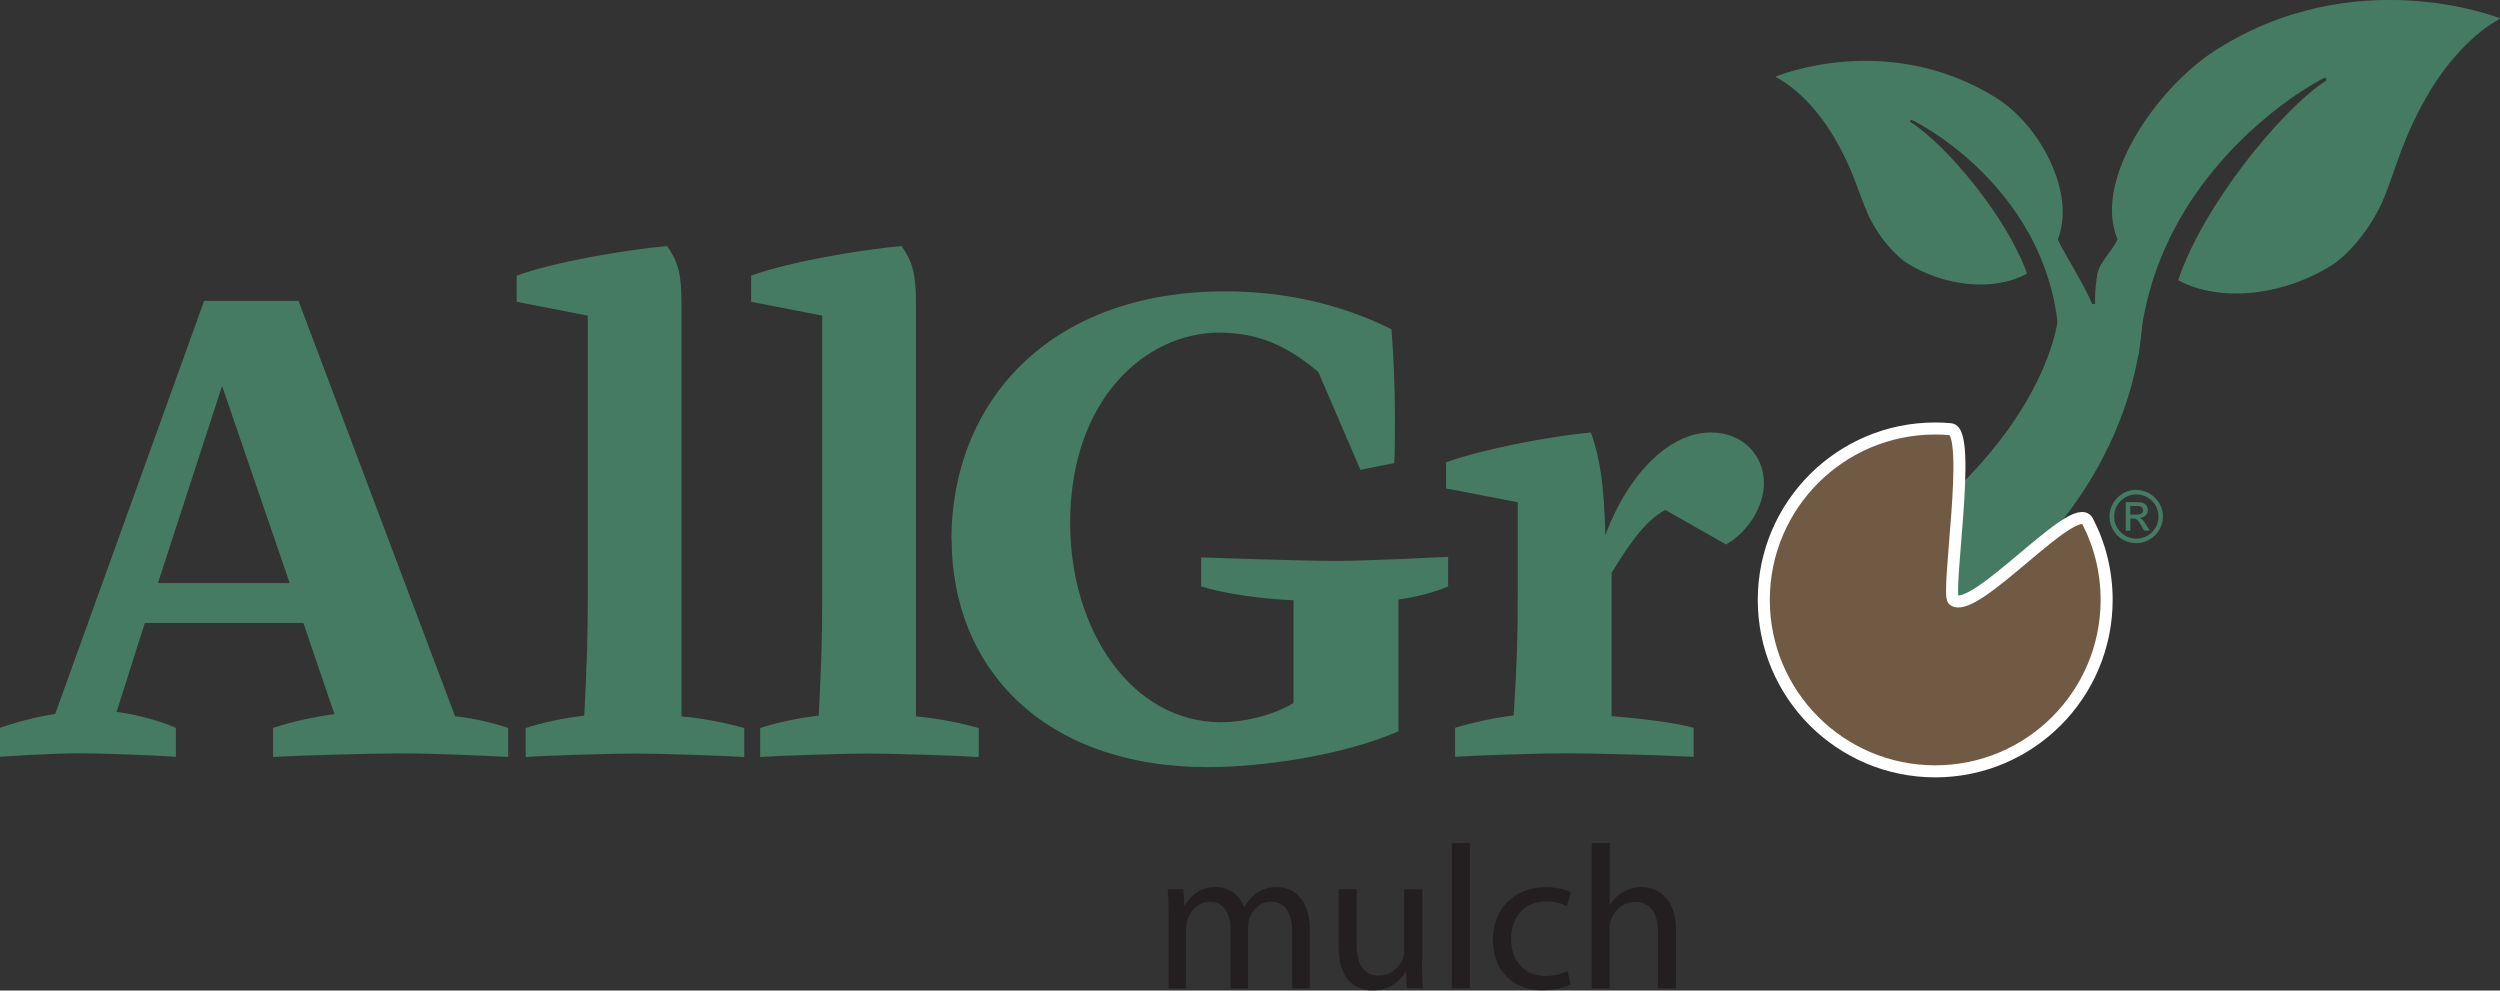
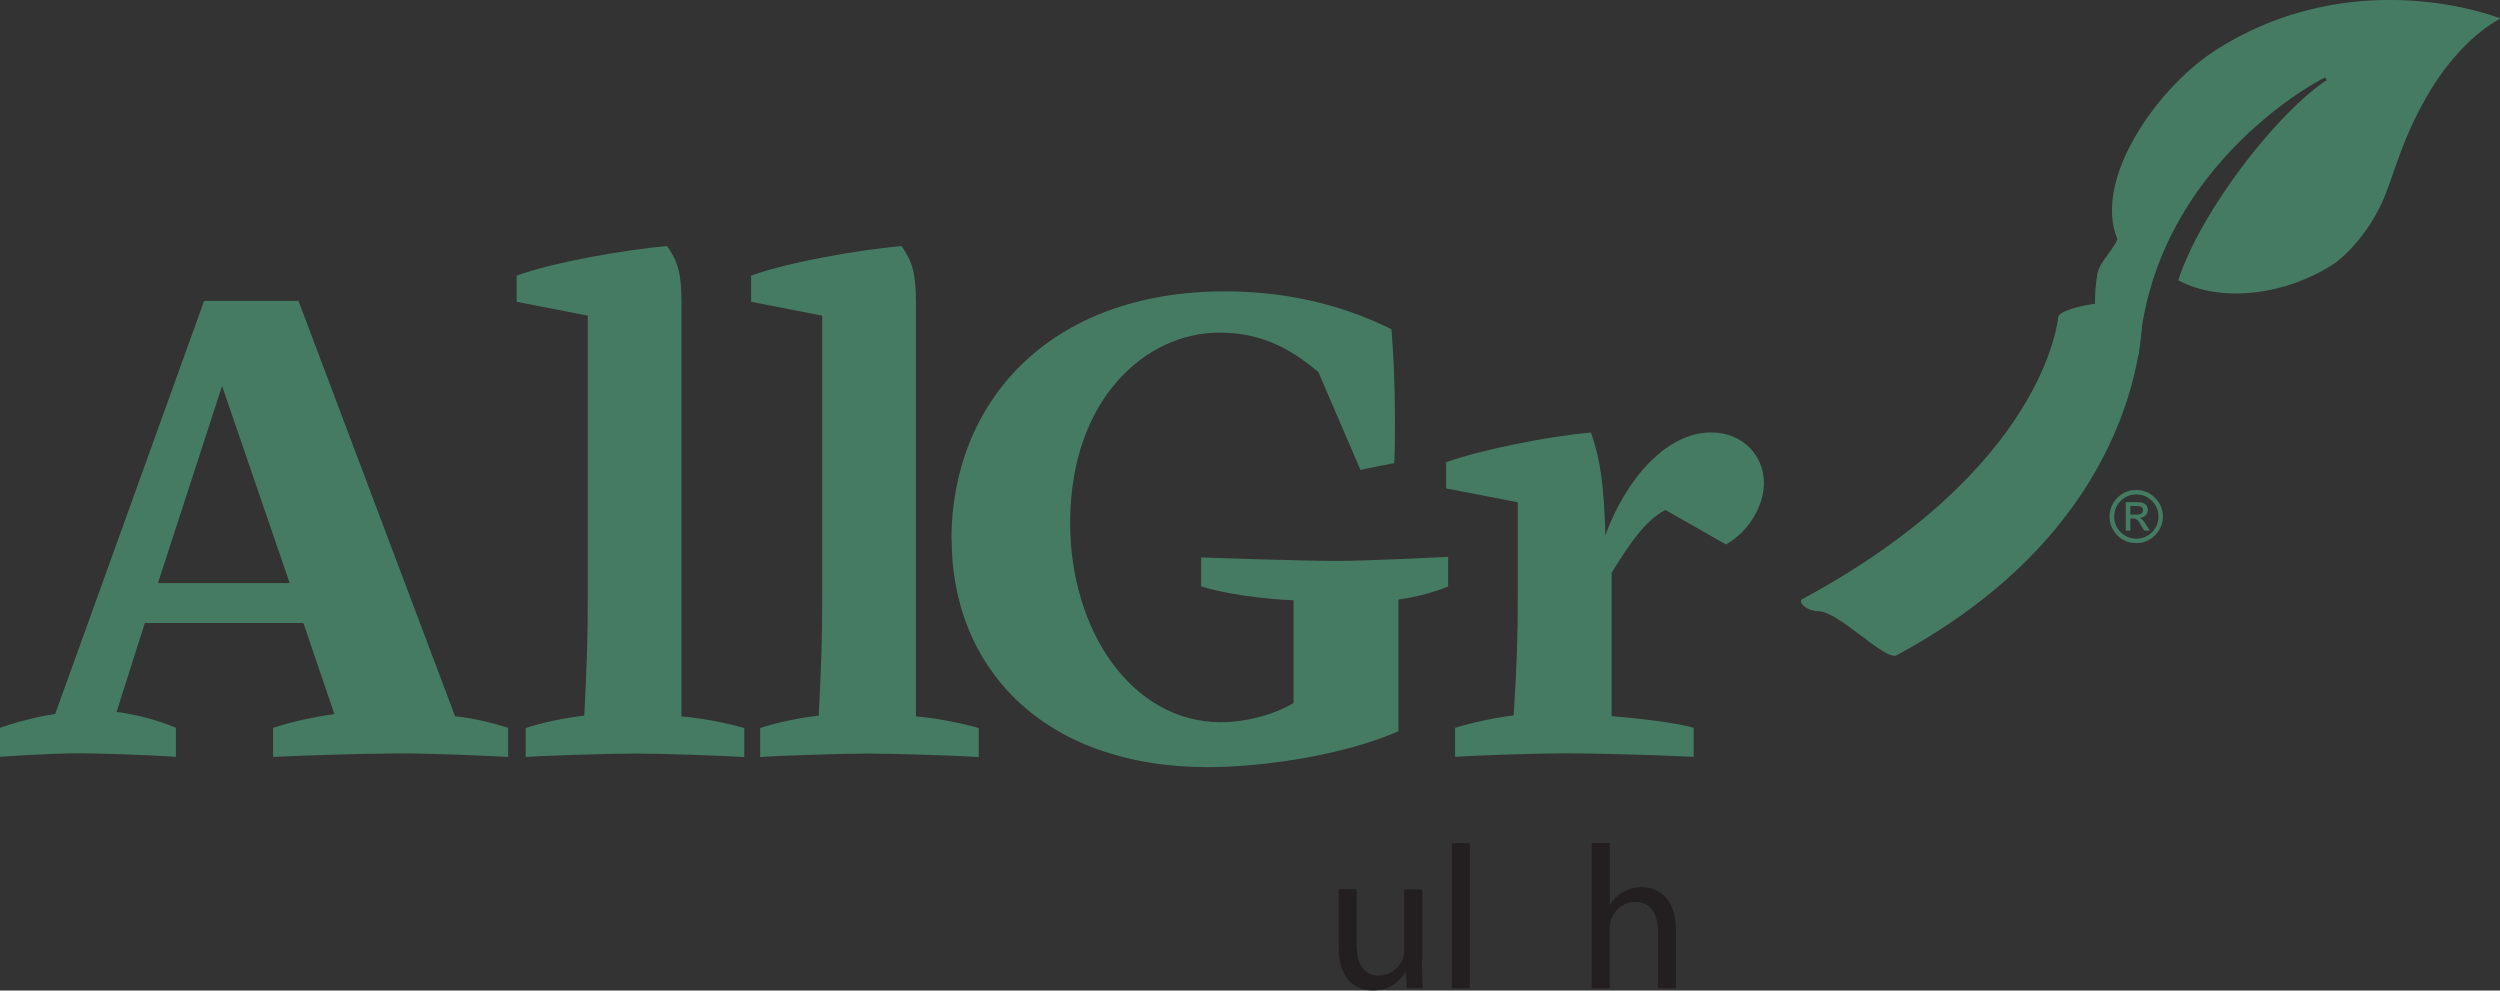
<svg xmlns="http://www.w3.org/2000/svg" id="Layer_2" data-name="Layer 2" viewBox="0 0 207.82 82.34">
  <rect x="0" y="0" width="207.82" height="82.34" fill="#333333" stroke="none" />
  <defs>
    <style>
      .cls-1 {
        fill: #231f20;
      }

      .cls-2 {
        fill: #467b63;
      }

      .cls-3 {
        fill: #705a44;
        stroke: #fff;
        stroke-miterlimit: 10;
      }
    </style>
  </defs>
  <g id="Layer_1-2" data-name="Layer 1">
    <g>
      <g>
        <path class="cls-2" d="M24.82,25.03l13.01,34.51c1.6.17,3.21.57,4.41.97v2.41c-2.29-.11-6.02-.29-8.94-.29-2.64,0-8.31.17-10.6.29v-2.41c1.55-.52,3.44-.92,5.1-1.15l-2.58-7.57h-13.18l-2.35,7.39c1.78.23,3.61.75,4.93,1.32v2.41c-1.43-.11-6.08-.29-7.97-.29-2.64,0-6.65.29-6.65.29v-2.41c1.32-.46,3.04-.92,4.59-1.15l12.38-34.34h7.85ZM13.13,48.47h10.95l-5.62-16.39-5.33,16.39Z" />
        <path class="cls-2" d="M42.95,25.09v-2.18c3.21-1.15,8.89-2.12,12.5-2.46.92,1.32,1.2,2.29,1.2,4.76v34.34c1.83.17,3.61.52,5.22.97v2.41c-1.55-.11-7.11-.29-9.11-.29s-7.51.17-9.06.29v-2.41c1.38-.46,3.32-.86,4.87-1.03.23-4.53.29-6.48.29-10.09v-23.16l-5.9-1.15Z" />
        <path class="cls-2" d="M62.44,25.09v-2.18c3.21-1.15,8.89-2.12,12.5-2.46.92,1.32,1.2,2.29,1.2,4.76v34.34c1.83.17,3.61.52,5.22.97v2.41c-1.55-.11-7.11-.29-9.11-.29s-7.51.17-9.06.29v-2.41c1.38-.46,3.32-.86,4.87-1.03.23-4.53.29-6.48.29-10.09v-23.16l-5.9-1.15Z" />
        <path class="cls-2" d="M79.09,44.86c0-11.29,7.97-20.64,22.76-20.64,4.59,0,9.34.92,13.82,3.15.17,2.18.29,4.59.29,7.62,0,.52,0,2.87-.06,3.5l-2.81.57-3.5-8.14c-2.35-1.95-4.7-3.27-8.25-3.27-6.02,0-12.38,5.45-12.38,15.82,0,9,5.16,16.57,12.55,16.57,1.78,0,4.24-.52,6.02-1.6v-8.54c-2.69-.11-5.85-.57-7.68-1.15v-2.41s8.37.29,11.24.29c2.58,0,9.29-.34,9.29-.34v2.46c-1.09.46-2.52.86-4.13,1.09v10.95c-4.59,2.01-11.35,2.98-15.82,2.98-13.76,0-21.32-8.31-21.32-18.92Z" />
        <path class="cls-2" d="M146.63,40.16c0,1.95-1.32,4.07-3.15,5.1l-5.04-2.87c-1.66.86-2.98,2.81-4.47,5.22v11.92c2.12.17,5.22.52,6.82.97v2.41c-3.61-.17-8.54-.29-10.72-.29s-7.28.17-9.11.29v-2.41c1.49-.46,3.44-.86,4.87-1.03.29-4.53.34-6.71.34-10.38v-7.34l-5.96-1.15v-2.18c3.15-1.09,8.37-2.12,12.04-2.47.8,2.24,1.09,4.53,1.2,8.54,1.72-4.7,5.1-8.54,8.77-8.54,2.75,0,4.41,2.01,4.41,4.18Z" />
      </g>
      <g>
        <path class="cls-2" d="M149.79,49.82c20.24-10.89,21.29-23.32,21.3-23.44.03-.46,1.63-.99,3.57-1.19,1.94-.19,3.48.03,3.45.5-.03.52.63,17.43-20.45,28.78-.93.5-4.77-3.61-6.47-3.66-1.14-.03-1.71-.82-1.4-.99Z" />
        <path class="cls-2" d="M184.01,4.28c11.74-7.61,23.81-2.76,23.81-2.76,0,0,0,.02-.02.05-2.12,1.16-4.38,3.48-6.11,6.52-2.05,3.61-2.51,5.91-3.49,8.3-1.11,2.72-3.09,4.82-4.25,5.58-3.79,2.46-9.15,3.31-12.88,1.33,1.95-5.95,8.39-14.07,12.35-16.64l-.13-.2c.75-.49-14.44,6.84-15.5,23.07l-2.68.41c-.93-2.23-1.17-4.81-.76-7.17.17-.97,1.32-1.99,1.67-2.89-2.09-4.99,3.39-12.61,7.99-15.59Z" />
-         <path class="cls-2" d="M165.97,8.15c-9.14-5.69-18.36-1.78-18.36-1.78,0,0,0,.01.01.04,1.65.86,3.42,2.61,4.8,4.93,1.63,2.74,2.01,4.51,2.8,6.33.9,2.08,2.45,3.67,3.35,4.23,2.95,1.84,7.09,2.41,9.93.84-1.59-4.55-6.66-10.71-9.74-12.63l.1-.15c-.58-.36,11.21,5.06,12.25,17.53l.15.03c.48-1.22,1.28-1.36,2.55-1.03,1.56.4-2.27-5.4-2.75-6.59,1.54-3.87-1.52-9.52-5.09-11.74Z" />
      </g>
-       <path class="cls-3" d="M175.12,49.87c0,7.87-6.38,14.25-14.25,14.25s-14.25-6.38-14.25-14.25,6.38-14.25,14.25-14.25c.43,0,.86.02,1.28.06,1.82.16-.4,13.73.24,14.2,1.77,1.3,10.12-8.52,11.14-6.56s1.59,4.19,1.59,6.56Z" />
      <path class="cls-2" d="M177.59,40.73c.39,0,.76.1,1.1.3s.61.47.81.81.3.71.3,1.1-.1.76-.3,1.1-.47.61-.81.81-.71.3-1.11.3-.77-.1-1.11-.29-.61-.46-.81-.81-.3-.71-.3-1.11.1-.77.3-1.11.47-.61.81-.81.71-.3,1.11-.3ZM177.59,41.1c-.51,0-.94.18-1.3.54s-.54.79-.54,1.3.18.94.54,1.3.79.54,1.3.54.94-.18,1.3-.54.54-.79.54-1.3-.18-.94-.54-1.3-.79-.54-1.3-.54ZM177.09,44.12h-.38v-2.38h.82c.29,0,.5.02.62.07s.22.12.29.23.11.22.11.34c0,.18-.06.33-.19.46s-.29.2-.49.21c.09.04.17.1.25.18s.18.22.3.42l.29.46h-.47l-.21-.37c-.15-.27-.27-.44-.36-.52s-.21-.12-.35-.12h-.23v1.01ZM177.09,42.07v.71h.47c.2,0,.34-.03.44-.09s.14-.15.14-.27-.04-.22-.13-.28-.25-.08-.47-.08h-.44Z" />
      <g>
-         <path class="cls-1" d="M97.14,76.15c0-.85-.02-1.55-.07-2.23h1.31l.07,1.33h.05c.46-.78,1.22-1.51,2.58-1.51,1.12,0,1.97.68,2.33,1.65h.03c.25-.46.58-.82.92-1.07.49-.37,1.04-.58,1.82-.58,1.09,0,2.7.71,2.7,3.57v4.84h-1.46v-4.66c0-1.58-.58-2.53-1.78-2.53-.85,0-1.51.63-1.77,1.36-.07.2-.12.48-.12.75v5.08h-1.46v-4.93c0-1.31-.58-2.26-1.72-2.26-.94,0-1.62.75-1.85,1.5-.08.22-.12.48-.12.73v4.96h-1.46v-6Z" />
-         <path class="cls-1" d="M118.21,79.9c0,.85.02,1.6.07,2.24h-1.33l-.08-1.34h-.03c-.39.66-1.26,1.53-2.72,1.53-1.29,0-2.84-.71-2.84-3.6v-4.81h1.5v4.56c0,1.56.48,2.62,1.84,2.62,1,0,1.7-.7,1.97-1.36.08-.22.14-.49.14-.76v-5.05h1.5v5.98Z" />
+         <path class="cls-1" d="M118.21,79.9c0,.85.02,1.6.07,2.24h-1.33l-.08-1.34h-.03c-.39.66-1.26,1.53-2.72,1.53-1.29,0-2.84-.71-2.84-3.6v-4.81h1.5v4.56c0,1.56.48,2.62,1.84,2.62,1,0,1.7-.7,1.97-1.36.08-.22.14-.49.14-.76v-5.05h1.5v5.98" />
        <path class="cls-1" d="M120.69,70.08h1.5v12.07h-1.5v-12.07Z" />
-         <path class="cls-1" d="M130.56,81.84c-.39.2-1.26.48-2.36.48-2.48,0-4.1-1.68-4.1-4.2s1.73-4.37,4.42-4.37c.88,0,1.67.22,2.07.42l-.34,1.16c-.36-.2-.92-.39-1.73-.39-1.89,0-2.91,1.39-2.91,3.11,0,1.9,1.22,3.08,2.86,3.08.85,0,1.41-.22,1.84-.41l.25,1.12Z" />
        <path class="cls-1" d="M132.32,70.08h1.5v5.13h.03c.24-.42.61-.8,1.07-1.05.44-.25.97-.42,1.53-.42,1.11,0,2.87.68,2.87,3.52v4.9h-1.5v-4.73c0-1.33-.49-2.45-1.9-2.45-.97,0-1.73.68-2.01,1.5-.08.2-.1.42-.1.71v4.96h-1.5v-12.07Z" />
      </g>
    </g>
  </g>
</svg>